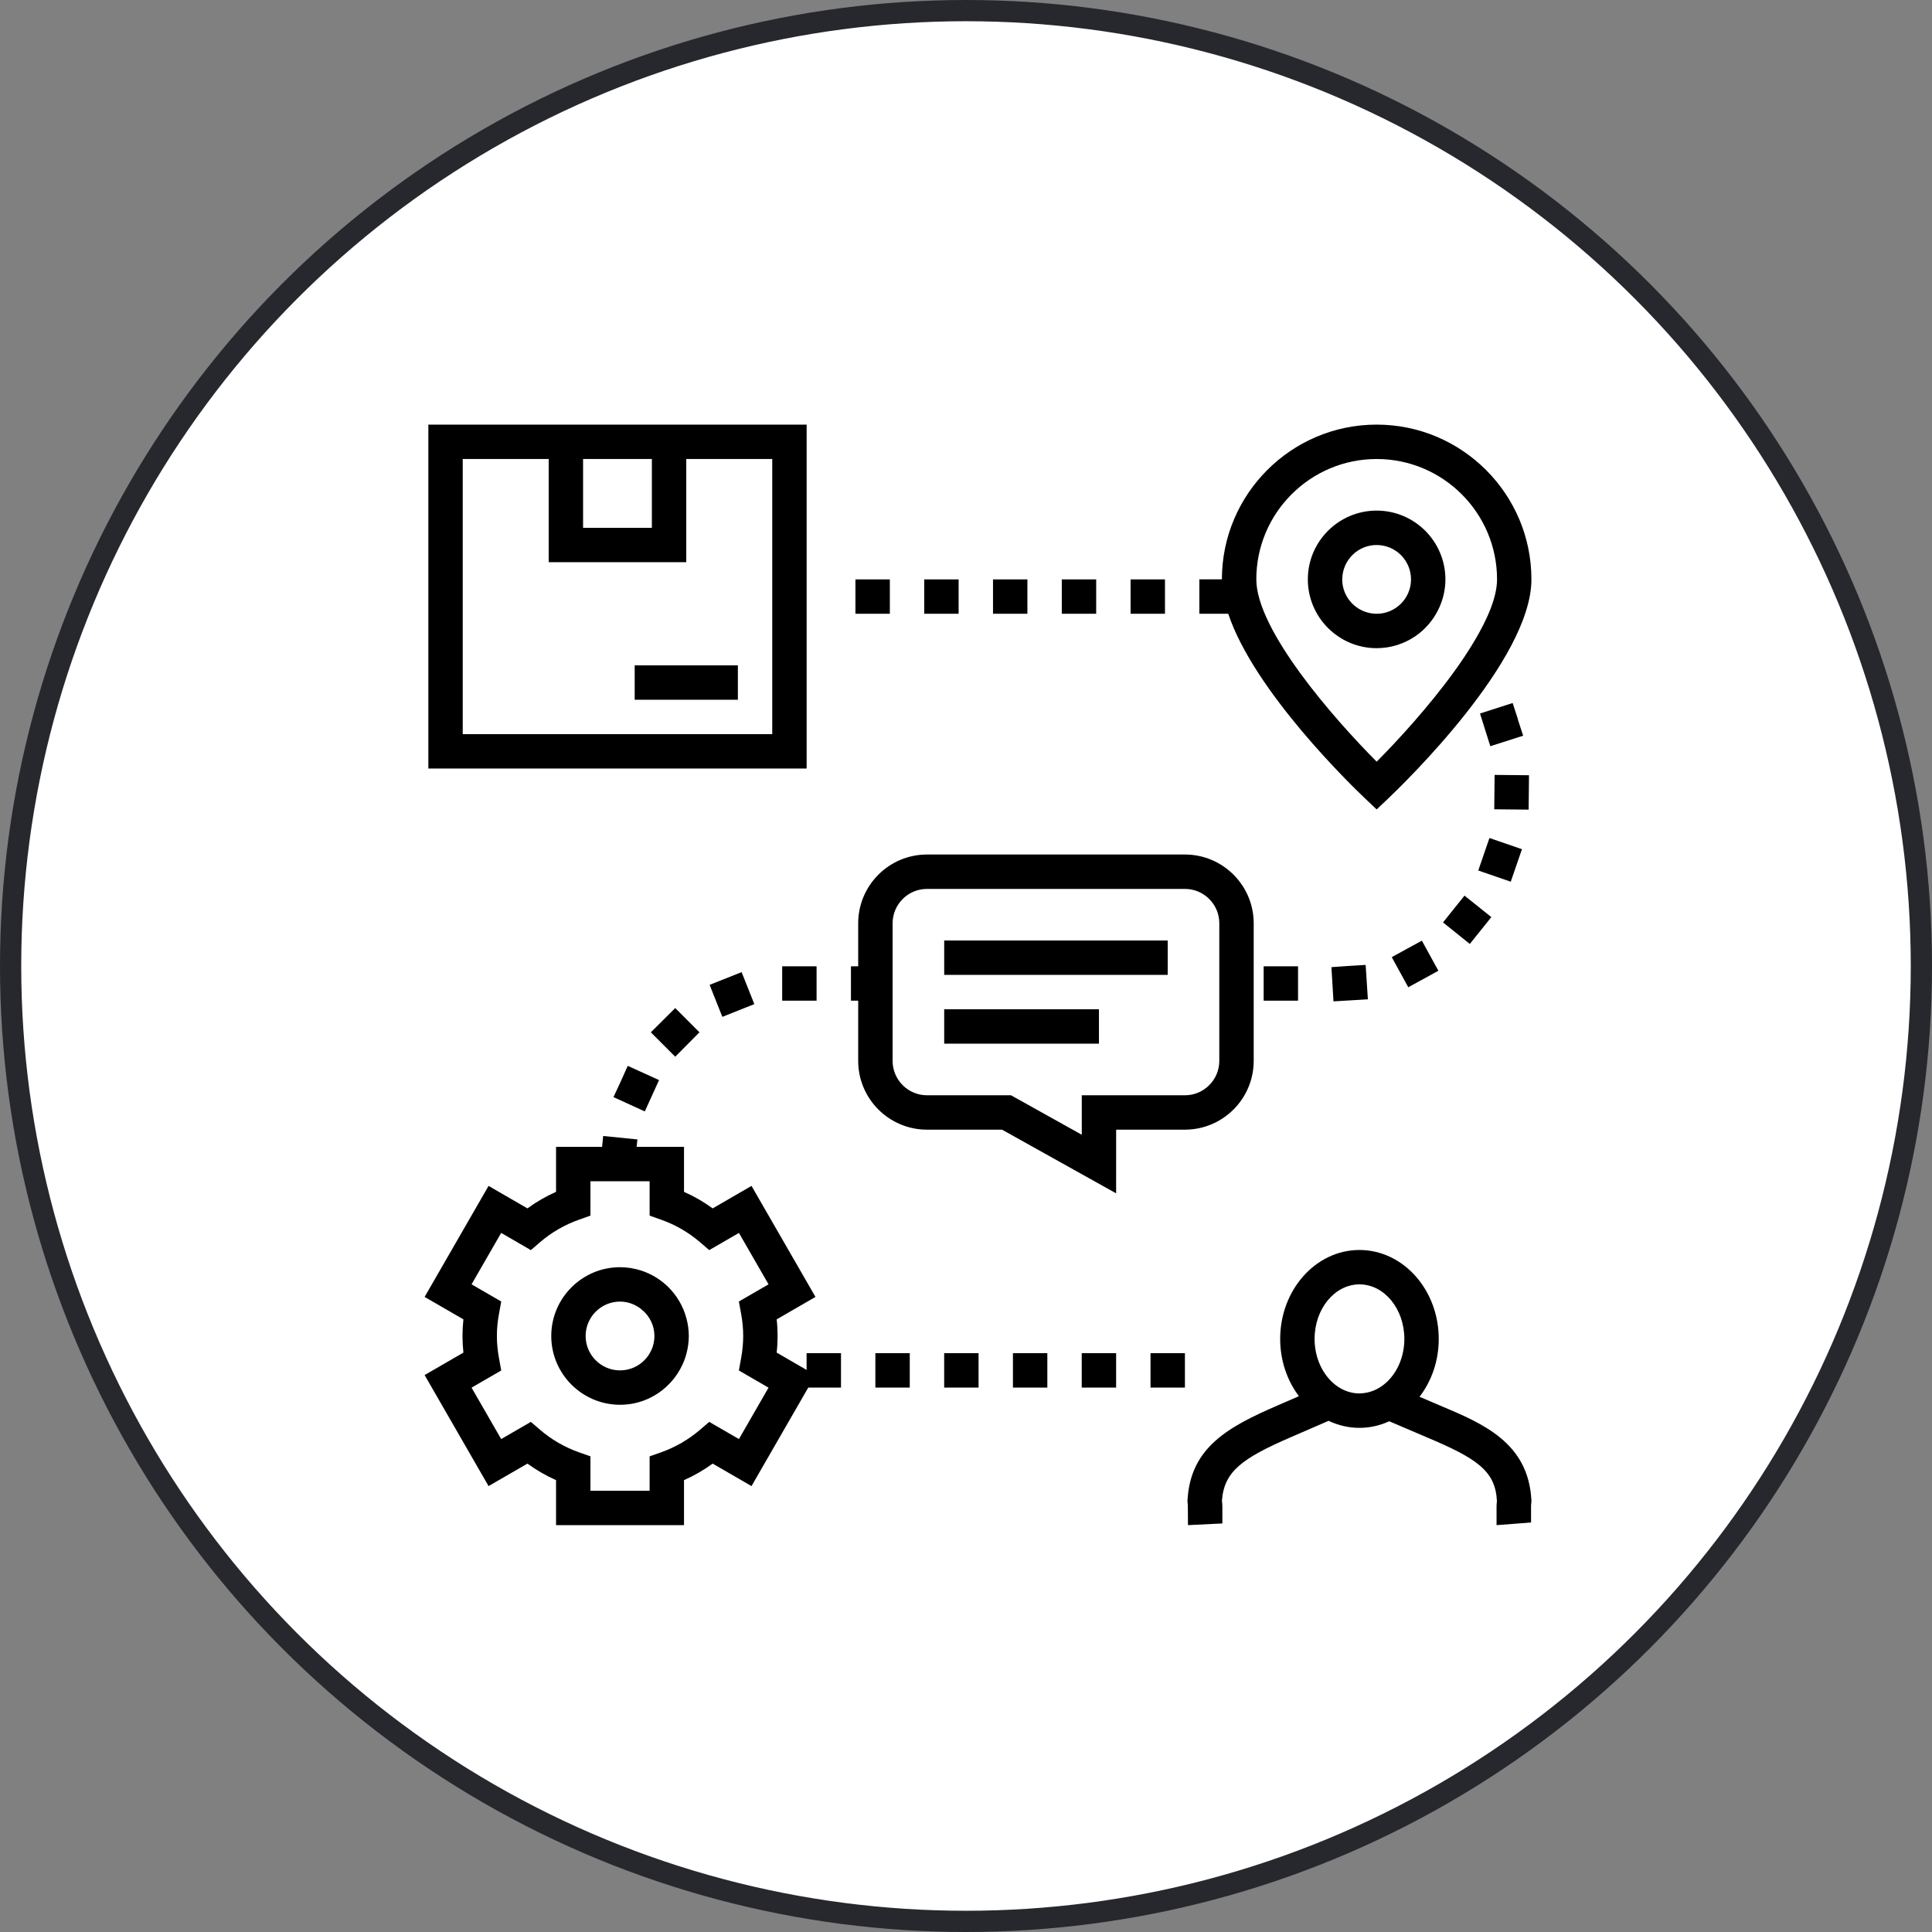
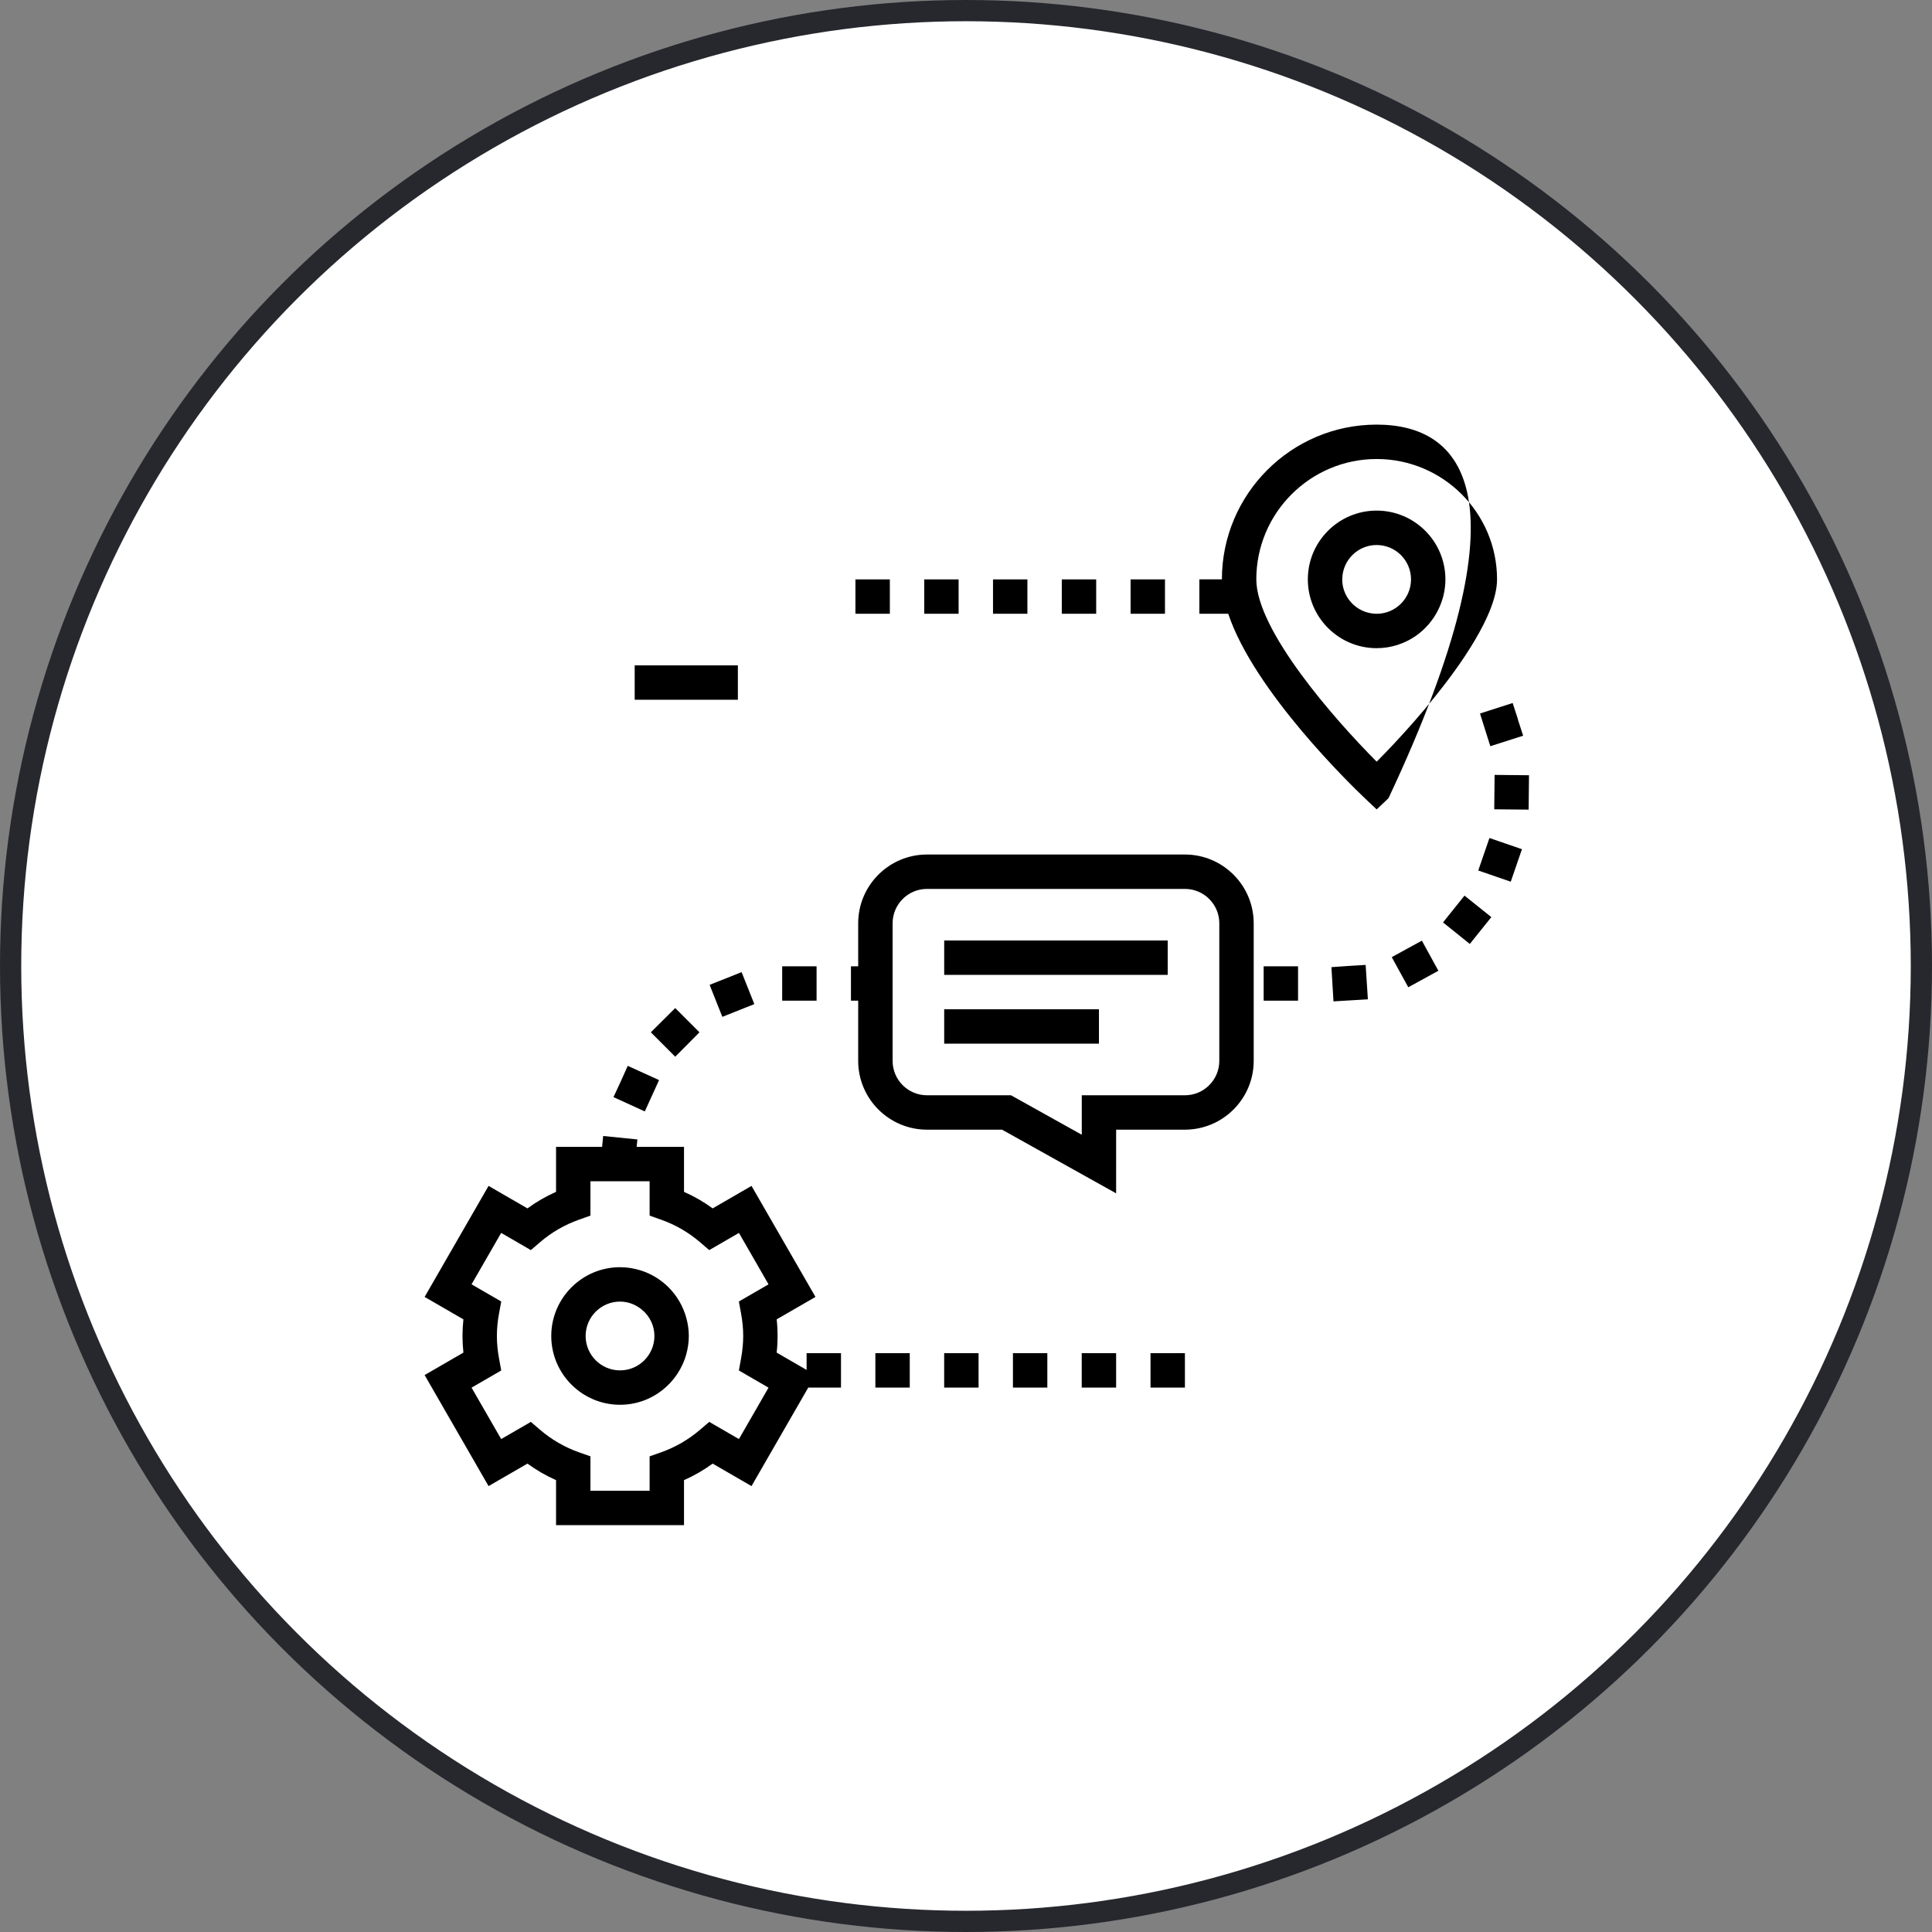
<svg xmlns="http://www.w3.org/2000/svg" width="91" height="91" viewBox="0 0 91 91" fill="none">
  <rect x="0" y="0" width="91" height="91" fill="#808080" stroke="none" />
  <circle cx="45.5" cy="45.5" r="45" fill="white" stroke="#27282E" />
  <path d="M62.712 45.554C62.809 47.166 62.712 45.554 62.809 47.166L64.429 47.069L64.324 45.449L63.514 45.498L62.712 45.554ZM65.554 45.084C66.332 46.502 65.554 45.084 66.332 46.502L67.75 45.724L66.972 44.307L66.259 44.696L65.554 45.084ZM72.018 36.515L70.398 36.499L70.381 38.119C72.001 38.135 70.381 38.119 72.001 38.135L72.018 36.515ZM71.248 33.113L69.71 33.607L69.953 34.377C70.196 35.147 69.953 34.377 70.196 35.147L71.743 34.653L71.492 33.883H71.499L71.248 33.113ZM61.14 47.134V45.514H59.52V47.134C61.14 47.134 59.52 47.134 61.14 47.134ZM71.686 39.998L70.155 39.472L69.628 41.002C71.159 41.529 69.628 41.002 71.159 41.529L71.686 39.998ZM54.191 65.357C55.811 65.357 54.191 65.357 55.811 65.357V63.737H54.191V65.357ZM50.951 65.357C52.571 65.357 50.951 65.357 52.571 65.357V63.737H50.951V65.357ZM44.472 65.357C46.092 65.357 44.472 65.357 46.092 65.357V63.737H44.472V65.357ZM47.711 65.357C49.331 65.357 47.711 65.357 49.331 65.357V63.737H47.711V65.357ZM31.804 49.773L32.946 48.623L31.804 47.481L30.655 48.623C31.804 49.773 30.655 48.624 31.804 49.773ZM29.237 50.94L28.896 51.676C30.371 52.349 28.896 51.676 30.371 52.349L31.043 50.874L29.568 50.203L29.237 50.94ZM41.231 65.357C42.851 65.357 41.231 65.357 42.851 65.357V63.737H41.231V65.357ZM36.842 47.134C38.462 47.134 36.842 47.134 38.462 47.134V45.514H36.842V47.134ZM37.992 64.526L36.582 63.71C36.612 63.446 36.626 63.186 36.626 62.927C36.626 62.668 36.612 62.409 36.582 62.144L38.41 61.087L35.397 55.858L33.567 56.917C33.147 56.61 32.696 56.349 32.218 56.138V54.018H29.988L30.022 53.669L28.411 53.507L28.36 54.018H26.191V56.138C25.714 56.349 25.262 56.61 24.843 56.917L23.012 55.858L20 61.087L21.827 62.144C21.798 62.409 21.784 62.668 21.784 62.927C21.784 63.186 21.799 63.445 21.827 63.71L20 64.767L23.012 69.997L24.843 68.938C25.263 69.244 25.714 69.505 26.191 69.717V71.836H32.218V69.717C32.696 69.505 33.147 69.244 33.567 68.938L35.397 69.997L38.07 65.357C39.547 65.357 38.022 65.357 39.612 65.357V63.737H37.992V64.526ZM32.969 67.347C32.429 67.809 31.814 68.166 31.138 68.406L30.598 68.596V70.216H27.811V68.596L27.271 68.406C26.595 68.166 25.979 67.809 25.44 67.347L25.005 66.973L23.606 67.782L22.211 65.36L23.609 64.551L23.506 63.989C23.438 63.618 23.404 63.27 23.404 62.927C23.404 62.584 23.437 62.237 23.506 61.864L23.609 61.303L22.211 60.494L23.606 58.072L25.005 58.882L25.44 58.507C25.979 58.045 26.595 57.688 27.272 57.449L27.811 57.257V55.638H30.598V57.257L31.138 57.449C31.814 57.688 32.431 58.045 32.969 58.507L33.406 58.882L34.805 58.072L36.199 60.494L34.802 61.303L34.905 61.864C34.973 62.237 35.006 62.584 35.006 62.927C35.006 63.083 34.998 63.241 34.984 63.401C34.967 63.592 34.942 63.787 34.905 63.989L34.802 64.551L36.151 65.333L36.199 65.36L34.805 67.782L33.406 66.973L32.969 67.347ZM34.023 47.895L35.53 47.295L34.931 45.789L33.424 46.388C34.023 47.895 33.424 46.388 34.023 47.895ZM51.632 27.29H50.012V28.91C51.632 28.91 50.012 28.91 51.632 28.91V27.29ZM48.392 27.29H46.772V28.91C48.392 28.91 46.772 28.91 48.392 28.91V27.29ZM54.872 27.29H53.252V28.91C54.872 28.91 53.252 28.91 54.872 28.91V27.29ZM45.152 27.29H43.532V28.91C45.152 28.91 43.532 28.91 45.152 28.91V27.29ZM41.913 27.29H40.292V28.91C41.913 28.91 40.292 28.91 41.913 28.91V27.29ZM67.968 43.448C69.231 44.461 67.968 43.448 69.231 44.461L70.244 43.197L68.98 42.185L67.968 43.448ZM59.051 49.969V43.489C59.051 41.703 57.598 40.249 55.812 40.249H43.662C41.876 40.249 40.422 41.703 40.422 43.489V45.514H40.081V47.134C40.22 47.134 40.327 47.134 40.422 47.134V49.969C40.422 51.755 41.876 53.209 43.662 53.209H47.197L52.571 56.208L52.572 53.209H55.811C57.598 53.208 59.051 51.755 59.051 49.969ZM57.431 49.969C57.431 50.862 56.705 51.589 55.812 51.589H50.953V53.448L47.62 51.589H43.663C42.769 51.589 42.043 50.862 42.043 49.969V43.489C42.043 42.596 42.769 41.869 43.663 41.869H55.812C56.706 41.869 57.431 42.596 57.431 43.489V45.514V47.134V49.969Z" fill="black" />
  <path d="M44.473 45.513V45.918H44.941H46.561H48.181H49.801H51.421H53.041H54.661H55.001V44.298H44.473V45.513Z" fill="black" />
  <path d="M51.762 47.538H44.473V49.158H51.762V47.538Z" fill="black" />
-   <path d="M72.131 70.653C71.983 67.948 69.856 67.055 67.804 66.193L66.862 65.791C67.425 65.057 67.767 64.106 67.767 63.065C67.767 60.756 66.092 58.876 64.032 58.876C61.973 58.876 60.298 60.756 60.298 63.065C60.298 64.092 60.631 65.034 61.181 65.763L60.185 66.195C57.863 67.2 56.075 68.167 55.934 70.651L55.932 70.697L55.934 70.742C55.937 70.797 55.943 70.848 55.949 70.899L55.955 71.836L57.575 71.757V71.026V70.948C57.575 70.867 57.568 70.795 57.555 70.685C57.657 69.297 58.514 68.684 60.829 67.681L62.579 66.923C63.026 67.135 63.517 67.254 64.032 67.254C64.529 67.254 65.002 67.142 65.436 66.944L67.172 67.686C69.609 68.709 70.434 69.296 70.508 70.702C70.498 70.782 70.49 70.86 70.49 70.948V71.026V71.836L72.115 71.712V70.902C72.122 70.849 72.127 70.797 72.13 70.742L72.132 70.697L72.131 70.653ZM63.629 65.585C63.297 65.506 62.993 65.333 62.736 65.089C62.24 64.618 61.919 63.887 61.919 63.064C61.919 61.648 62.867 60.496 64.033 60.496C65.199 60.496 66.147 61.648 66.147 63.064C66.147 63.906 65.811 64.651 65.295 65.12C65.024 65.366 64.704 65.534 64.355 65.599C64.249 65.618 64.143 65.632 64.032 65.632C63.894 65.633 63.76 65.616 63.629 65.585ZM37.994 20H32.324H25.845H20.176V36.199H37.994L37.994 20ZM36.374 34.579H21.795V21.62H25.845V26.479H32.324V21.62H36.374L36.374 34.579ZM30.704 21.62V24.86H27.464V21.62H30.704Z" fill="black" />
  <path d="M34.755 31.339H29.895V32.959H34.755V31.339Z" fill="black" />
-   <path d="M64.285 37.597L64.843 38.125L65.4 37.597C66.088 36.943 72.132 31.106 72.132 27.289C72.132 23.27 68.862 20 64.843 20C60.824 20 57.553 23.27 57.553 27.289H56.492V28.909C58.014 28.909 56.678 28.909 57.852 28.909C59.074 32.573 63.689 37.031 64.285 37.597ZM64.843 21.62C67.969 21.62 70.513 24.163 70.513 27.289C70.513 28.103 70.083 29.125 69.444 30.197C69.163 30.668 68.844 31.149 68.498 31.627C67.314 33.264 65.856 34.859 64.844 35.876C62.861 33.887 59.174 29.69 59.174 27.289C59.173 24.163 61.717 21.62 64.843 21.62Z" fill="black" />
+   <path d="M64.285 37.597L64.843 38.125L65.4 37.597C72.132 23.27 68.862 20 64.843 20C60.824 20 57.553 23.27 57.553 27.289H56.492V28.909C58.014 28.909 56.678 28.909 57.852 28.909C59.074 32.573 63.689 37.031 64.285 37.597ZM64.843 21.62C67.969 21.62 70.513 24.163 70.513 27.289C70.513 28.103 70.083 29.125 69.444 30.197C69.163 30.668 68.844 31.149 68.498 31.627C67.314 33.264 65.856 34.859 64.844 35.876C62.861 33.887 59.174 29.69 59.174 27.289C59.173 24.163 61.717 21.62 64.843 21.62Z" fill="black" />
  <path d="M64.841 30.53C65.518 30.53 66.147 30.32 66.668 29.964C67.126 29.65 67.497 29.221 67.744 28.72C67.957 28.288 68.081 27.803 68.081 27.29C68.081 25.503 66.628 24.05 64.841 24.05C63.055 24.05 61.601 25.503 61.601 27.29C61.601 29.076 63.055 30.53 64.841 30.53ZM64.841 25.671C65.735 25.671 66.461 26.397 66.461 27.29C66.461 28.183 65.735 28.91 64.841 28.91C64.735 28.91 64.63 28.898 64.529 28.878C63.785 28.732 63.221 28.076 63.221 27.29C63.221 27.281 63.223 27.273 63.223 27.265C63.238 26.383 63.956 25.671 64.841 25.671ZM31.471 60.616C31.118 60.27 30.687 60.004 30.206 59.847C29.89 59.745 29.555 59.687 29.205 59.687C27.419 59.687 25.965 61.141 25.965 62.927C25.965 64.713 27.419 66.167 29.205 66.167C30.702 66.167 31.961 65.144 32.331 63.763C32.402 63.496 32.444 63.216 32.444 62.927C32.444 62.64 32.403 62.364 32.333 62.1C32.181 61.529 31.88 61.018 31.471 60.616ZM29.204 64.547C28.311 64.547 27.584 63.82 27.584 62.927C27.584 62.033 28.311 61.307 29.204 61.307C29.591 61.307 29.943 61.45 30.222 61.677C30.232 61.691 30.239 61.704 30.249 61.719L30.263 61.711C30.605 62.008 30.824 62.44 30.824 62.926C30.824 63.82 30.098 64.547 29.204 64.547Z" fill="black" />
</svg>